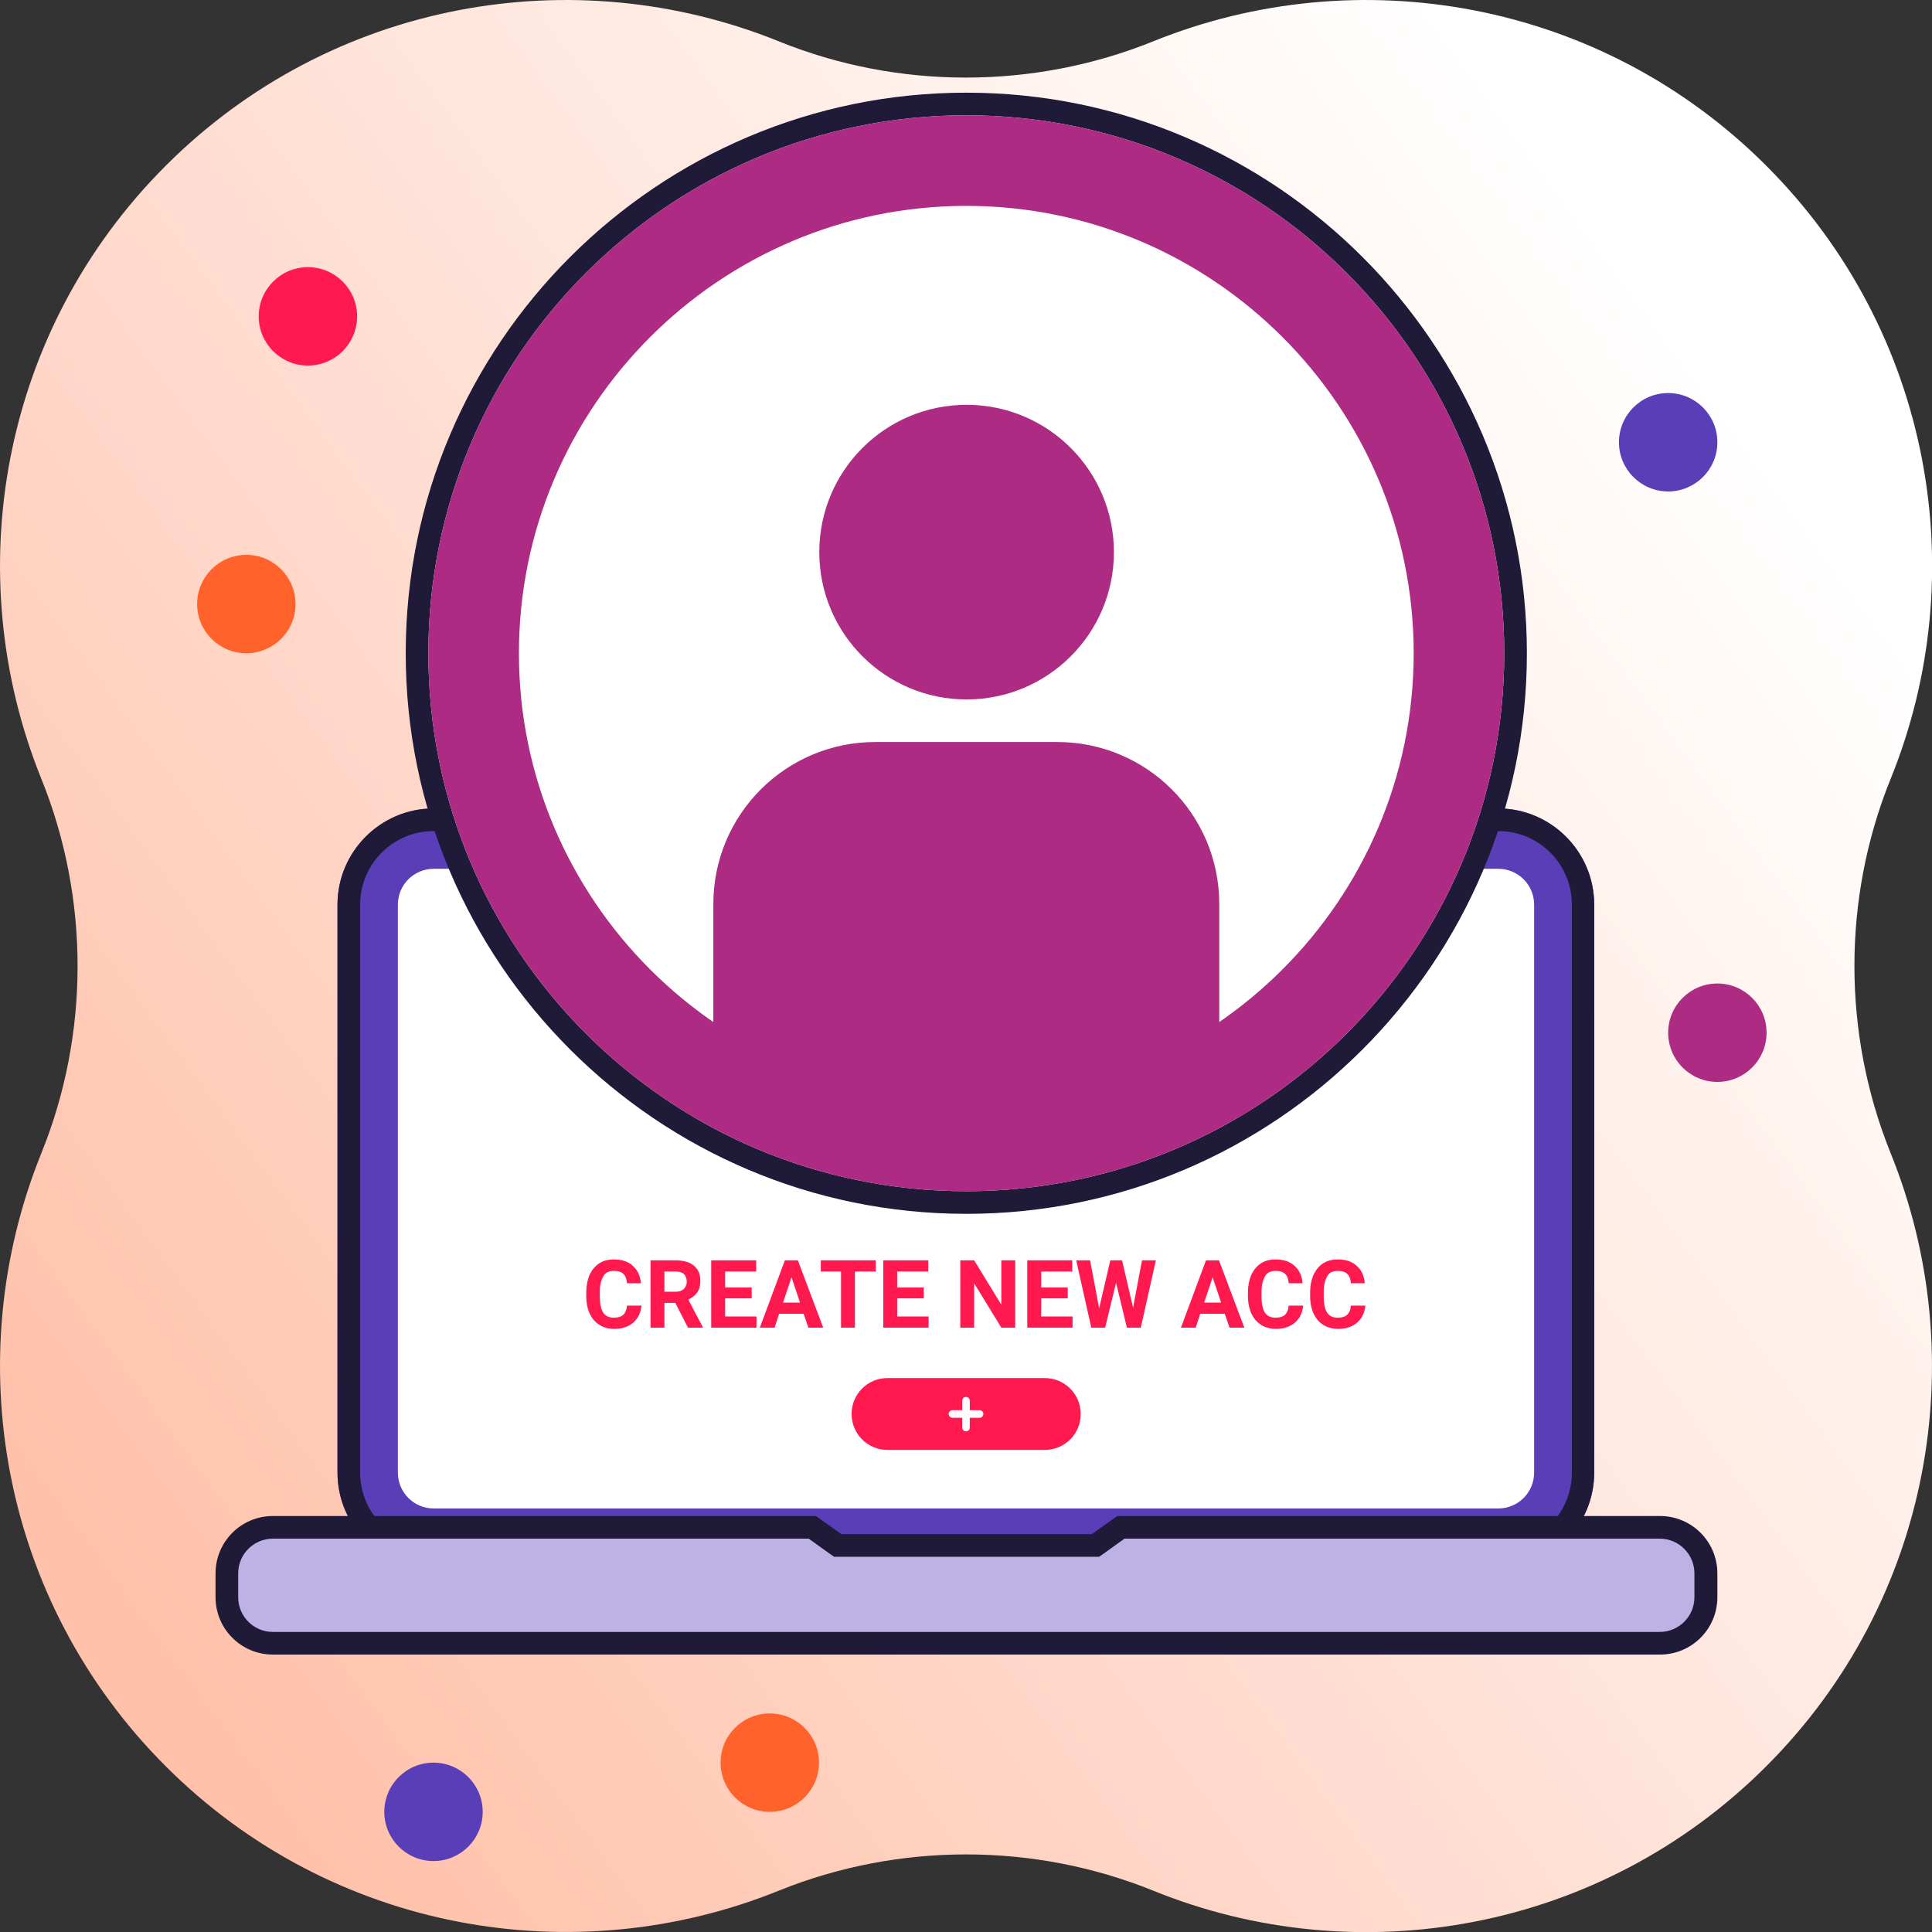
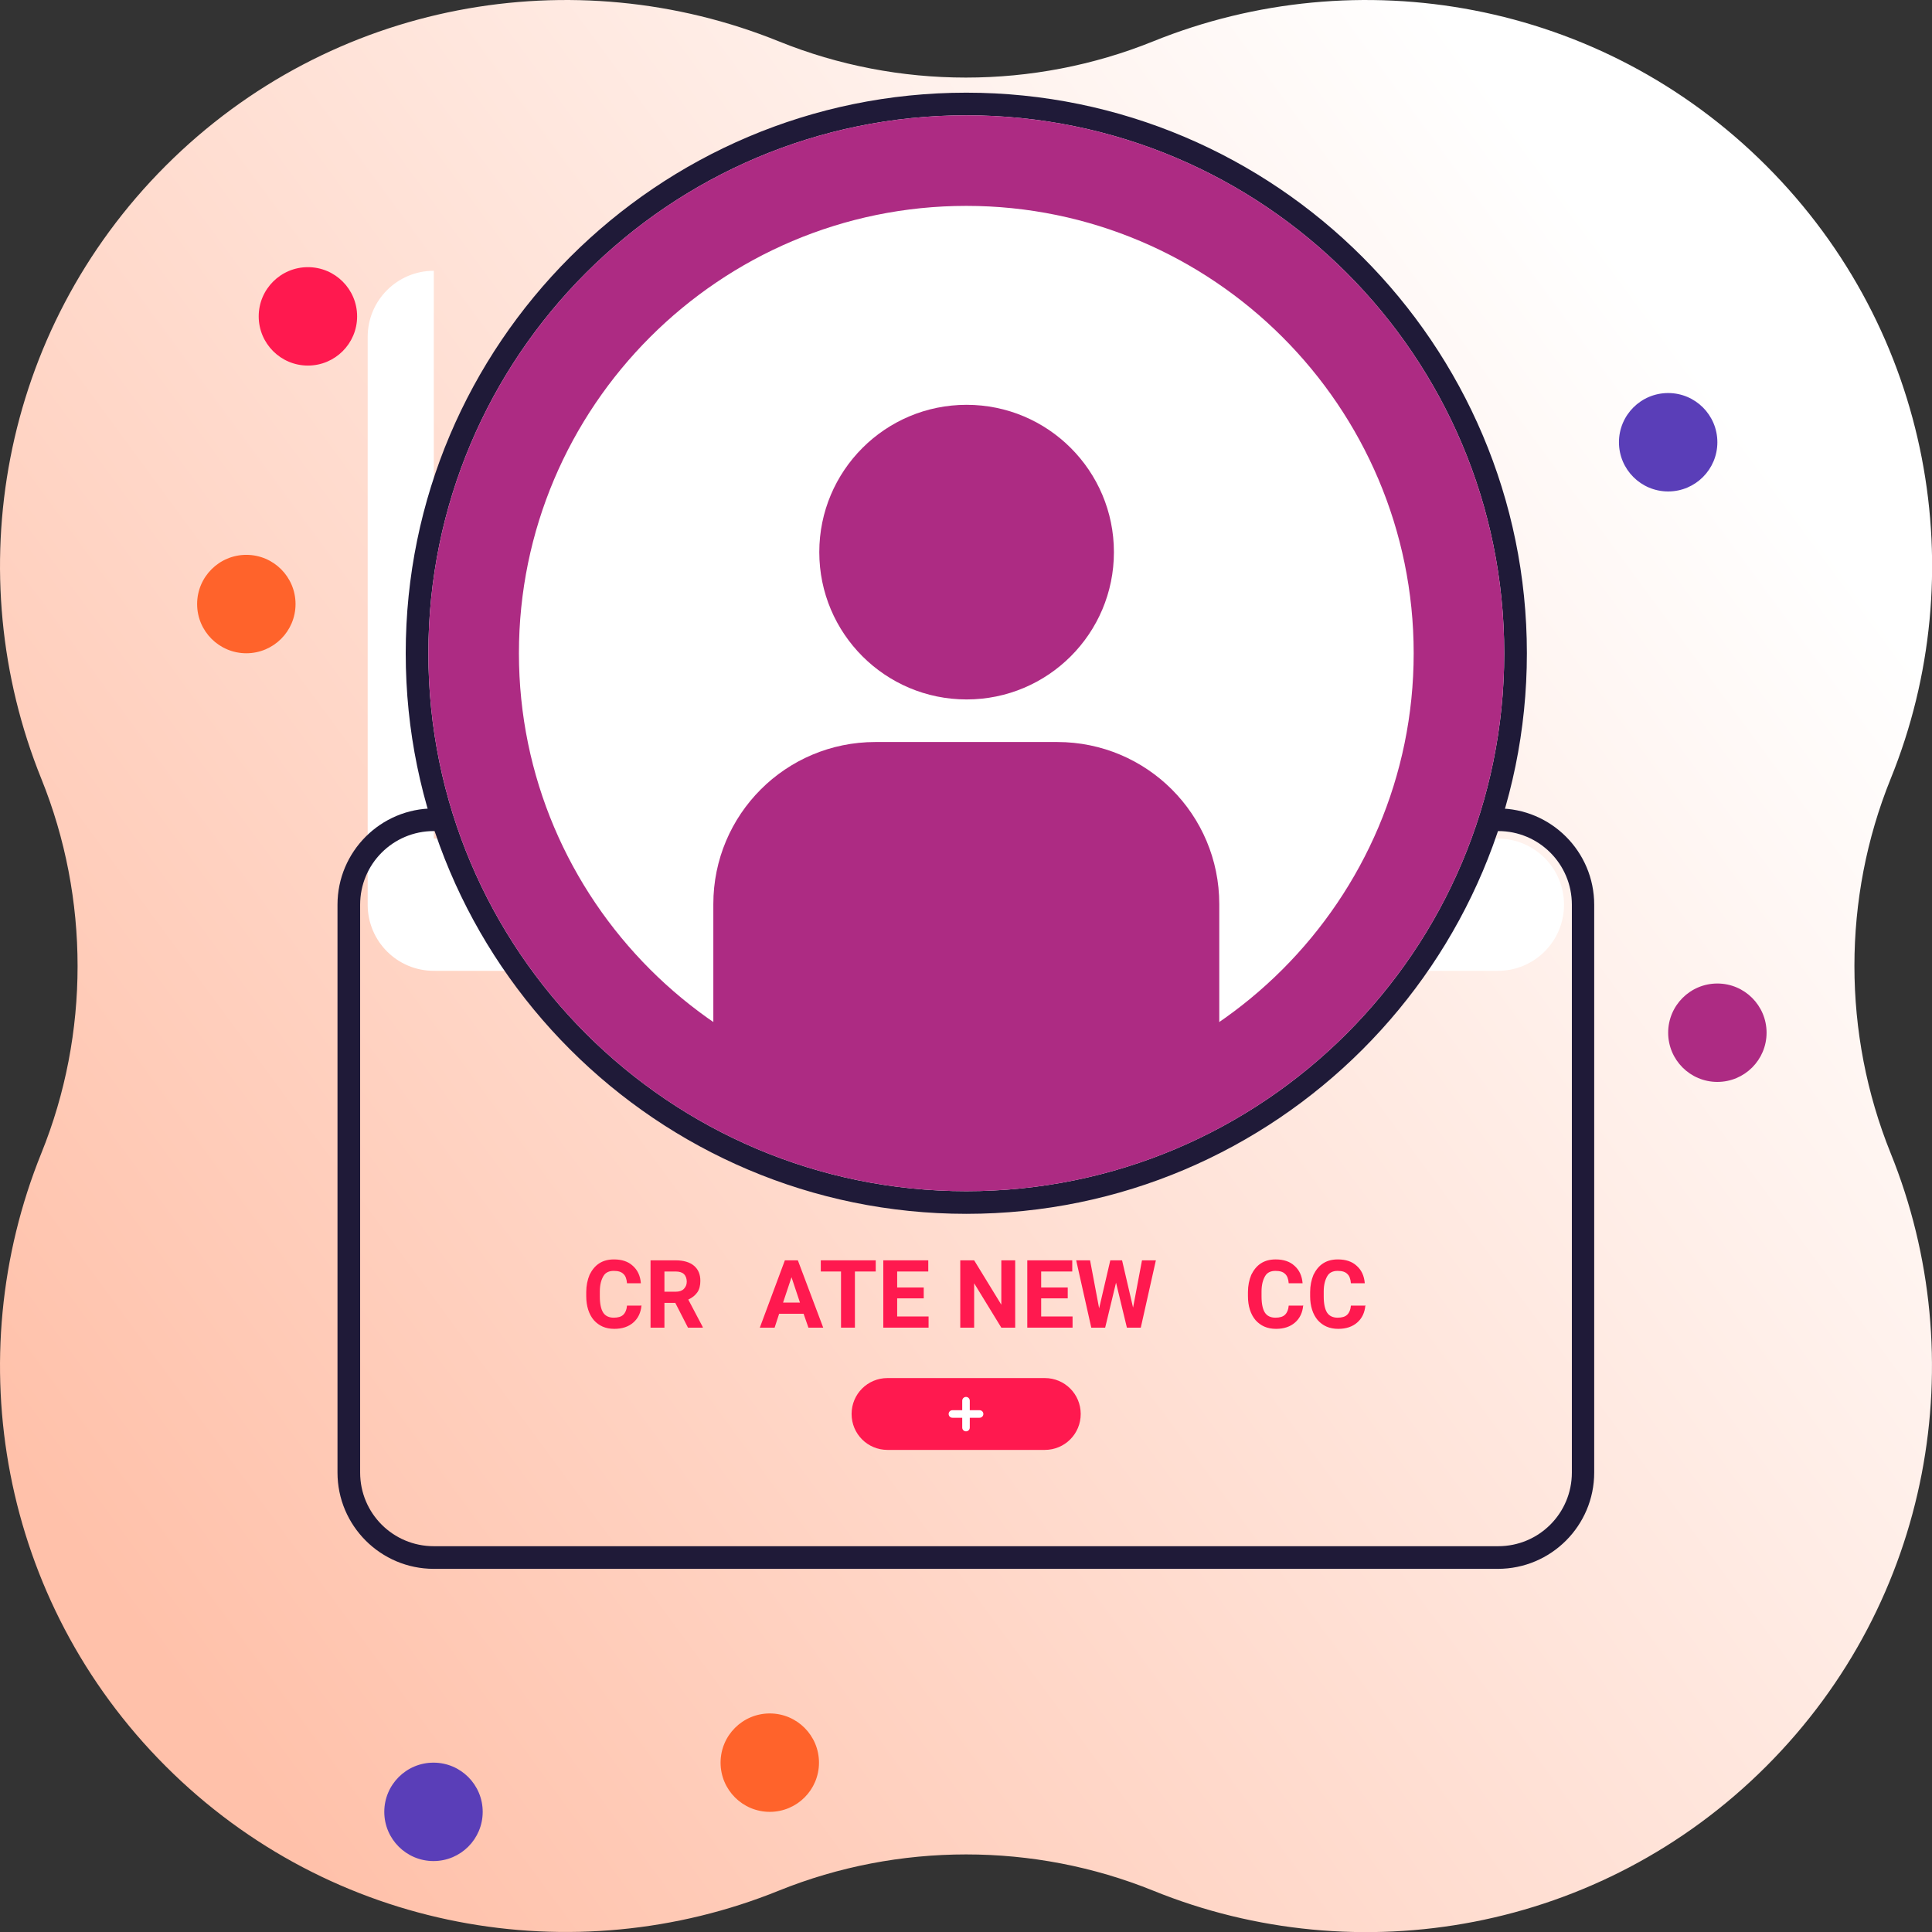
<svg xmlns="http://www.w3.org/2000/svg" id="Layer_1" viewBox="0 0 64 64">
  <rect x="0" y="0" width="64" height="64" fill="#333333" stroke="none" />
  <defs>
    <style>.cls-1{fill:url(#linear-gradient);}.cls-2{fill:#fff;}.cls-3{fill:#ff194f;}.cls-4{fill:#ff632b;}.cls-5{fill:#bdb2e3;}.cls-6{fill:#ad2b83;}.cls-7{fill:#1f1a38;}.cls-8{fill:#5a3eb8;}.cls-9{fill:none;stroke:#fff;stroke-linecap:round;stroke-miterlimit:10;stroke-width:.25px;}.cls-10{isolation:isolate;}</style>
    <linearGradient id="linear-gradient" x1="57.3" y1="13.38" x2="3.63" y2="52.88" gradientUnits="userSpaceOnUse">
      <stop offset="0" stop-color="#fff" />
      <stop offset="1" stop-color="#ffc1aa" />
    </linearGradient>
  </defs>
  <path class="cls-1" d="m1.37,25.8c1.6,3.96,1.6,8.45,0,12.4C-1.37,44.97,0,53.02,5.49,58.51s13.54,6.86,20.31,4.12c3.96-1.6,8.45-1.6,12.4,0,6.77,2.75,14.82,1.37,20.31-4.12s6.86-13.54,4.12-20.31c-1.6-3.96-1.6-8.45,0-12.4,2.75-6.77,1.37-14.82-4.12-20.31S44.97-1.37,38.2,1.37c-3.96,1.6-8.45,1.6-12.4,0C19.03-1.37,10.98,0,5.49,5.49,0,10.98-1.37,19.03,1.37,25.8Z" />
  <circle class="cls-4" cx="25.5" cy="58.39" r="1.63" />
  <circle class="cls-3" cx="10.2" cy="10.48" r="1.63" />
  <circle class="cls-4" cx="8.16" cy="20.01" r="1.63" />
  <circle class="cls-6" cx="56.89" cy="34.21" r="1.63" />
  <circle class="cls-8" cx="14.36" cy="60.02" r="1.63" />
  <circle class="cls-8" cx="55.26" cy="14.65" r="1.63" />
-   <path class="cls-2" d="m14.37,27.78h35.25c1.21,0,2.19.98,2.19,2.19v18.81c0,1.21-.98,2.19-2.19,2.19H14.37c-1.21,0-2.19-.98-2.19-2.19v-18.81c0-1.21.98-2.19,2.19-2.19Z" />
-   <path class="cls-8" d="m49.63,28.78c.66,0,1.19.53,1.19,1.19v18.81c0,.66-.53,1.19-1.19,1.19H14.37c-.66,0-1.19-.53-1.19-1.19v-18.81c0-.66.53-1.19,1.19-1.19h35.25m0-2H14.37c-1.76,0-3.19,1.43-3.19,3.19v18.81c0,1.76,1.43,3.19,3.19,3.19h35.25c1.76,0,3.19-1.43,3.19-3.19v-18.81c0-1.76-1.43-3.19-3.19-3.19h0Z" />
+   <path class="cls-2" d="m14.37,27.78h35.25c1.21,0,2.19.98,2.19,2.19c0,1.21-.98,2.19-2.19,2.19H14.37c-1.21,0-2.19-.98-2.19-2.19v-18.81c0-1.21.98-2.19,2.19-2.19Z" />
  <path class="cls-7" d="m49.63,27.53c1.35,0,2.44,1.09,2.44,2.44v18.81c0,1.35-1.09,2.44-2.44,2.44H14.37c-1.35,0-2.44-1.09-2.44-2.44v-18.81c0-1.35,1.09-2.44,2.44-2.44h35.25m0-.75H14.37c-1.76,0-3.19,1.43-3.19,3.19v18.81c0,1.76,1.43,3.19,3.19,3.19h35.25c1.76,0,3.19-1.43,3.19-3.19v-18.81c0-1.76-1.43-3.19-3.19-3.19h0Z" />
-   <path class="cls-5" d="m9.03,54.44c-.84,0-1.53-.69-1.53-1.53v-.79c0-.84.69-1.53,1.53-1.53h17.87l.84.6h8.54l.84-.6h17.87c.84,0,1.53.69,1.53,1.53v.79c0,.84-.69,1.53-1.53,1.53H9.03Z" />
-   <path class="cls-7" d="m54.98,50.97c.64,0,1.15.52,1.15,1.15v.79c0,.64-.52,1.15-1.15,1.15H9.04c-.64,0-1.15-.52-1.15-1.15v-.79c0-.64.52-1.15,1.15-1.15h17.75l.64.46.2.14h8.78l.2-.14.64-.46h17.75m0-.75h-17.99l-.84.6h-8.3l-.84-.6H9.04c-1.05,0-1.9.85-1.9,1.9v.79c0,1.05.85,1.9,1.9,1.9h45.95c1.05,0,1.9-.85,1.9-1.9v-.79c0-1.05-.85-1.9-1.9-1.9h0Z" />
  <path class="cls-2" d="m32.01,39.83c-10.03,0-18.19-8.16-18.19-18.2S21.98,3.44,32.01,3.44s18.19,8.16,18.19,18.19-8.16,18.2-18.19,18.2Z" />
  <path class="cls-7" d="m32.01,3.82c9.84,0,17.82,7.98,17.82,17.82s-7.98,17.82-17.82,17.82-17.82-7.98-17.82-17.82S22.17,3.82,32.01,3.82m0-.75c-10.24,0-18.57,8.33-18.57,18.57s8.33,18.57,18.57,18.57,18.57-8.33,18.57-18.57S42.25,3.07,32.01,3.07h0Z" />
  <path class="cls-6" d="m32.01,6.82c8.17,0,14.82,6.65,14.82,14.82s-6.65,14.82-14.82,14.82-14.82-6.65-14.82-14.82,6.65-14.82,14.82-14.82m0-3c-9.84,0-17.82,7.98-17.82,17.82s7.98,17.82,17.82,17.82,17.82-7.98,17.82-17.82S41.85,3.82,32.01,3.82h0Z" />
  <path class="cls-3" d="m29.4,45.65h5.21c.66,0,1.19.53,1.19,1.19h0c0,.66-.53,1.19-1.19,1.19h-5.21c-.66,0-1.19-.53-1.19-1.19h0c0-.66.53-1.19,1.19-1.19Z" />
  <g class="cls-10">
    <g class="cls-10">
      <path class="cls-3" d="m21.25,43.24c-.02.24-.11.43-.27.57-.16.14-.37.21-.63.21-.29,0-.51-.1-.68-.29-.16-.19-.25-.46-.25-.79v-.14c0-.21.04-.4.11-.57.08-.16.18-.29.32-.38.14-.09.3-.13.49-.13.26,0,.47.07.62.21.16.14.25.33.27.58h-.46c-.01-.14-.05-.25-.12-.31-.07-.07-.17-.1-.32-.1-.15,0-.27.05-.34.17s-.12.28-.12.51v.17c0,.24.04.42.11.53.07.11.19.17.35.17.14,0,.25-.03.32-.1.07-.07.11-.17.12-.3h.46Z" />
      <path class="cls-3" d="m22.38,43.16h-.37v.82h-.46v-2.23h.83c.26,0,.47.06.61.18.14.12.21.28.21.5,0,.15-.03.28-.1.38-.07.1-.17.18-.3.24l.48.91v.02h-.49l-.42-.82Zm-.37-.37h.37c.12,0,.21-.03.27-.09s.1-.14.1-.24-.03-.19-.09-.25c-.06-.06-.15-.09-.28-.09h-.37v.67Z" />
-       <path class="cls-3" d="m24.9,43.01h-.88v.6h1.04v.37h-1.5v-2.23h1.49v.37h-1.03v.53h.88v.36Z" />
    </g>
    <g class="cls-10">
      <path class="cls-3" d="m26.62,43.52h-.81l-.15.46h-.49l.83-2.23h.43l.84,2.23h-.49l-.16-.46Zm-.68-.37h.56l-.28-.84-.28.84Z" />
    </g>
    <g class="cls-10">
      <path class="cls-3" d="m29,42.12h-.68v1.86h-.46v-1.86h-.67v-.37h1.82v.37Z" />
      <path class="cls-3" d="m30.6,43.01h-.88v.6h1.04v.37h-1.5v-2.23h1.49v.37h-1.03v.53h.88v.36Z" />
      <path class="cls-3" d="m33.63,43.98h-.46l-.9-1.47v1.47h-.46v-2.23h.46l.9,1.47v-1.47h.46v2.23Z" />
      <path class="cls-3" d="m35.37,43.01h-.88v.6h1.04v.37h-1.5v-2.23h1.49v.37h-1.03v.53h.88v.36Z" />
      <path class="cls-3" d="m37.53,43.34l.3-1.59h.46l-.5,2.23h-.46l-.36-1.49-.36,1.49h-.46l-.5-2.23h.46l.3,1.59.37-1.59h.39l.37,1.59Z" />
    </g>
    <g class="cls-10">
-       <path class="cls-3" d="m40.57,43.52h-.81l-.15.46h-.49l.83-2.23h.43l.84,2.23h-.49l-.16-.46Zm-.68-.37h.56l-.28-.84-.28.84Z" />
-     </g>
+       </g>
    <g class="cls-10">
      <path class="cls-3" d="m43.17,43.24c-.02.24-.11.43-.27.57-.16.14-.37.21-.63.21-.29,0-.51-.1-.68-.29-.16-.19-.25-.46-.25-.79v-.14c0-.21.04-.4.11-.57.08-.16.18-.29.32-.38.14-.09.3-.13.49-.13.26,0,.47.07.62.21.16.14.25.33.27.58h-.46c-.01-.14-.05-.25-.12-.31-.07-.07-.17-.1-.32-.1-.15,0-.27.05-.34.17s-.12.28-.12.51v.17c0,.24.04.42.11.53.07.11.19.17.35.17.14,0,.25-.03.32-.1.07-.07.11-.17.12-.3h.46Z" />
      <path class="cls-3" d="m45.23,43.24c-.02.24-.11.43-.27.57-.16.14-.37.21-.63.21-.29,0-.51-.1-.68-.29-.16-.19-.25-.46-.25-.79v-.14c0-.21.04-.4.11-.57.08-.16.18-.29.32-.38.14-.09.3-.13.49-.13.26,0,.47.07.62.21.16.14.25.33.27.58h-.46c-.01-.14-.05-.25-.12-.31-.07-.07-.17-.1-.32-.1-.15,0-.27.05-.34.17s-.12.28-.12.51v.17c0,.24.04.42.11.53.07.11.19.17.35.17.14,0,.25-.03.32-.1.07-.07.11-.17.12-.3h.46Z" />
    </g>
  </g>
  <circle class="cls-6" cx="32.02" cy="18.29" r="4.88" />
  <path class="cls-6" d="m29.03,24.58h5.99c2.97,0,5.37,2.4,5.37,5.37v6.73h-16.76v-6.73c0-2.97,2.4-5.37,5.37-5.37h.03Z" />
  <line class="cls-9" x1="31.55" y1="46.84" x2="32.45" y2="46.84" />
  <line class="cls-9" x1="32" y1="46.4" x2="32" y2="47.29" />
</svg>